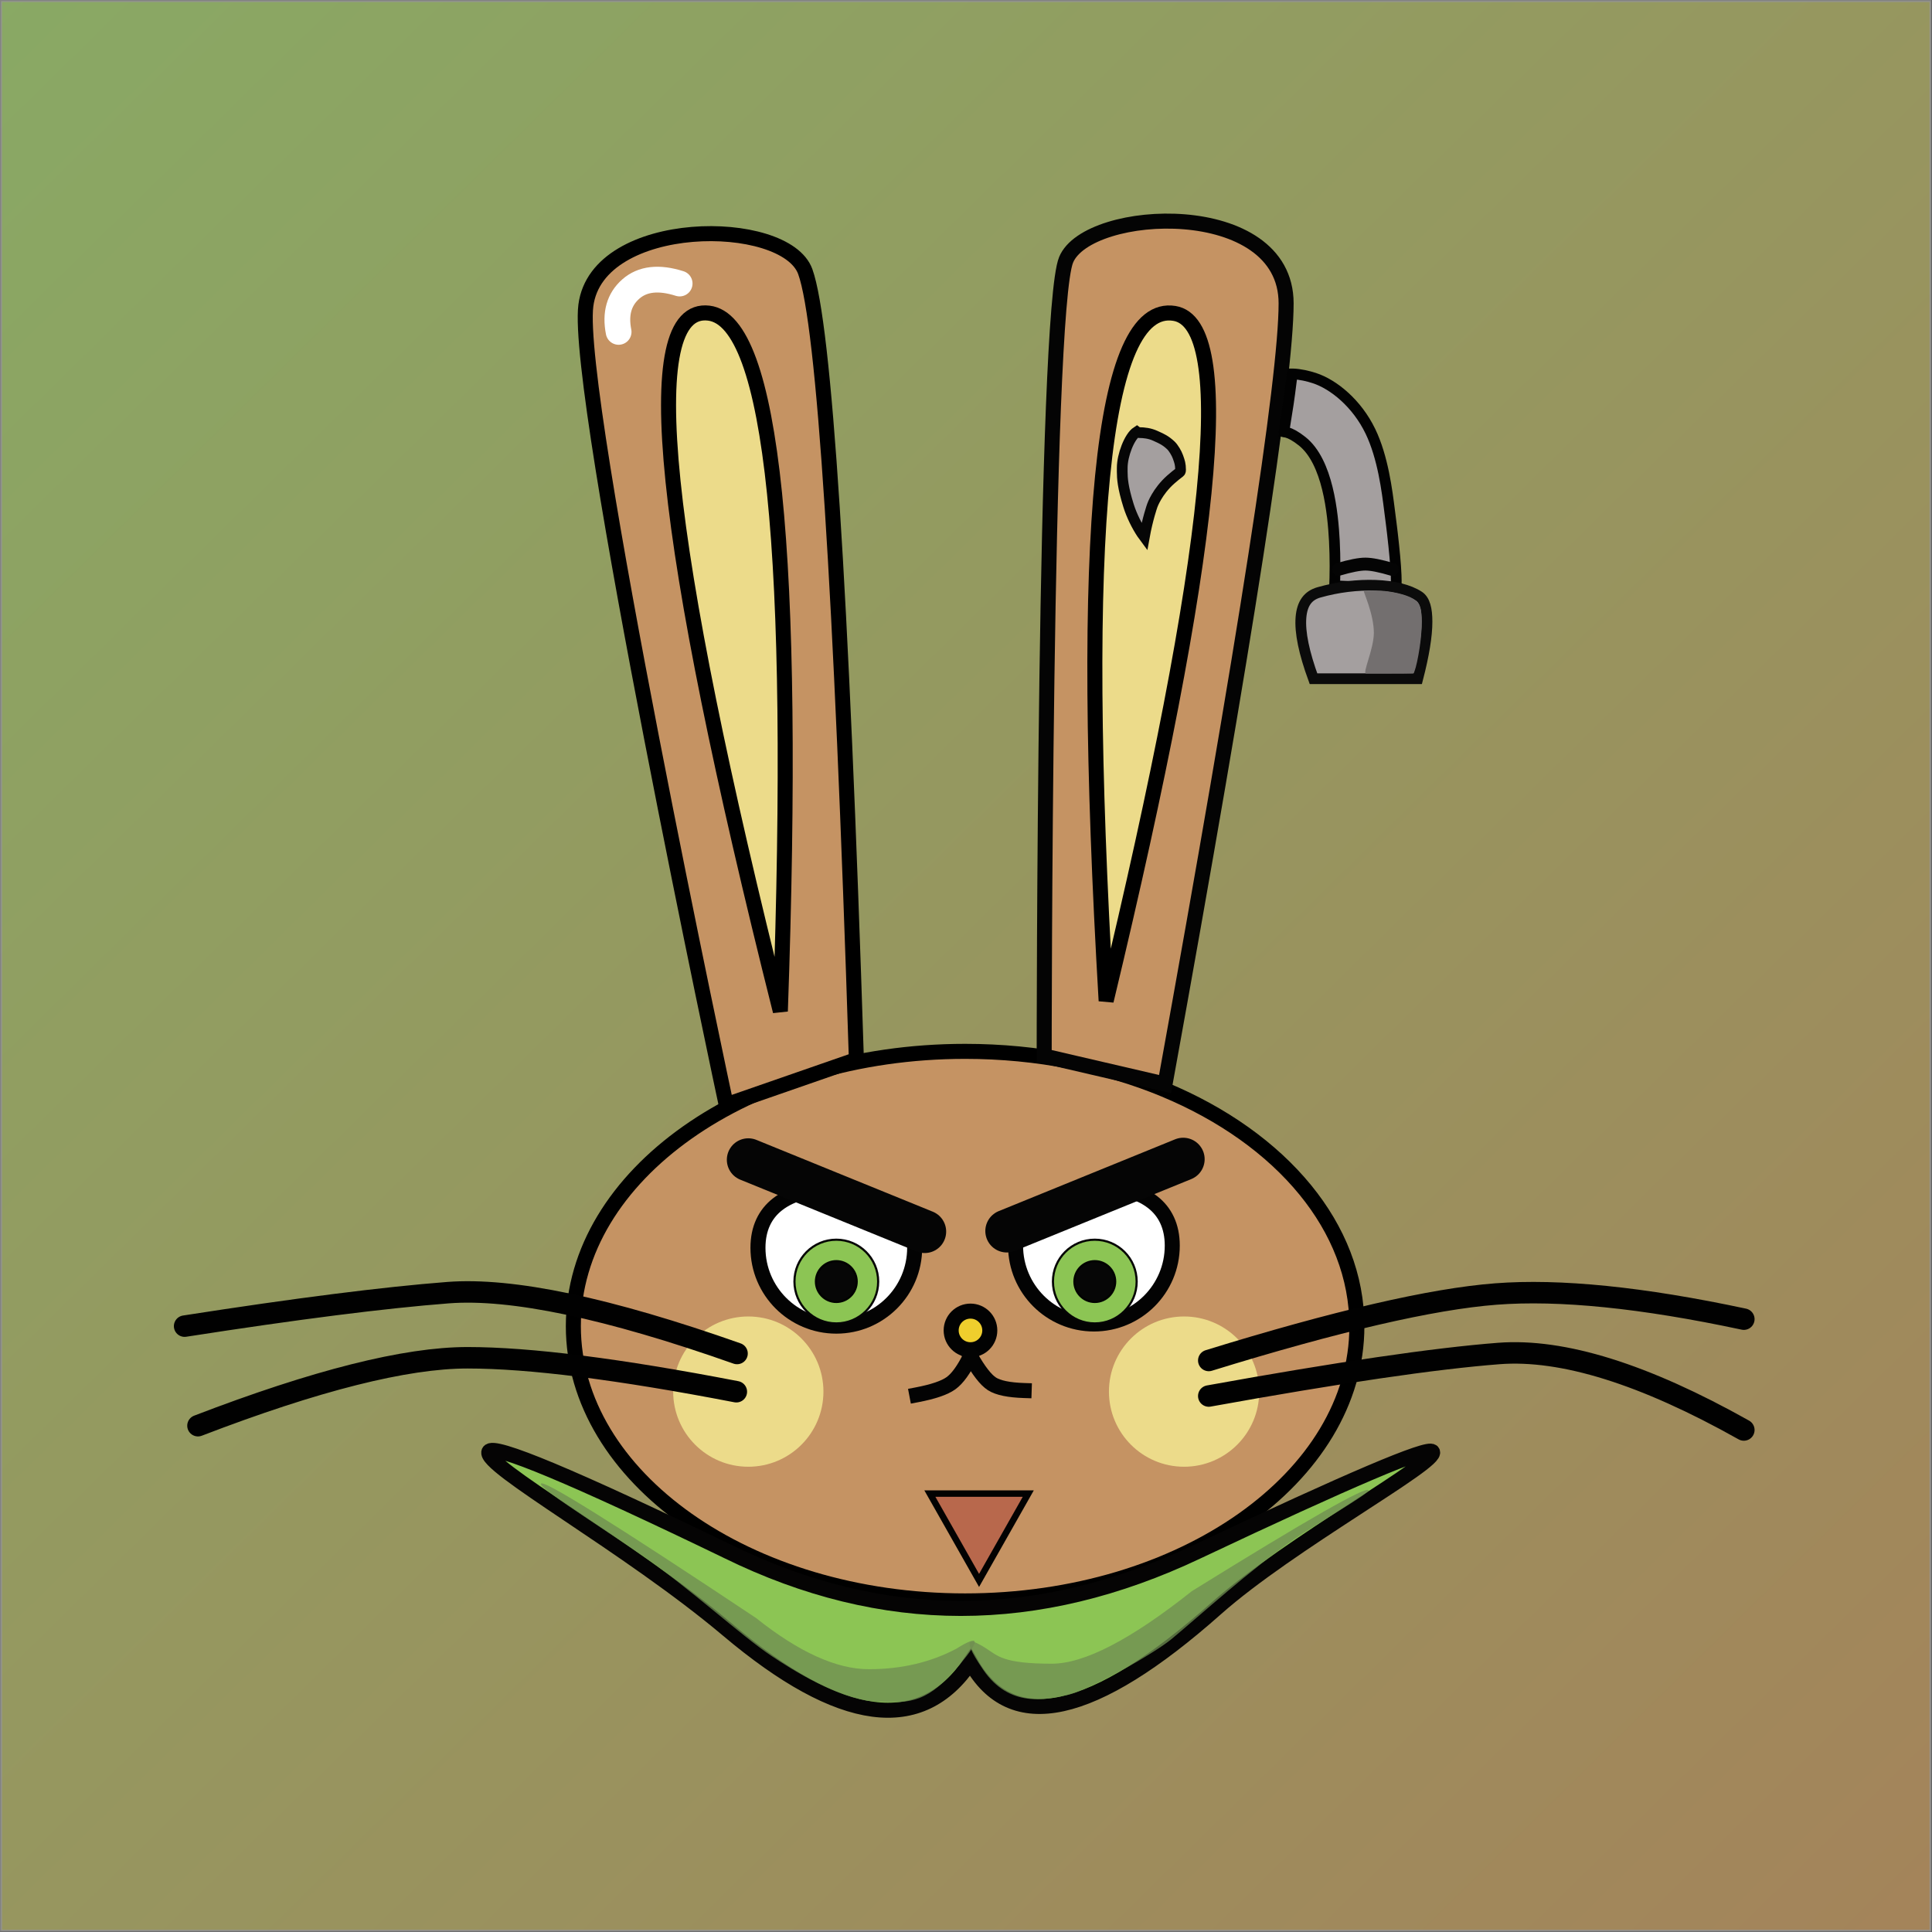
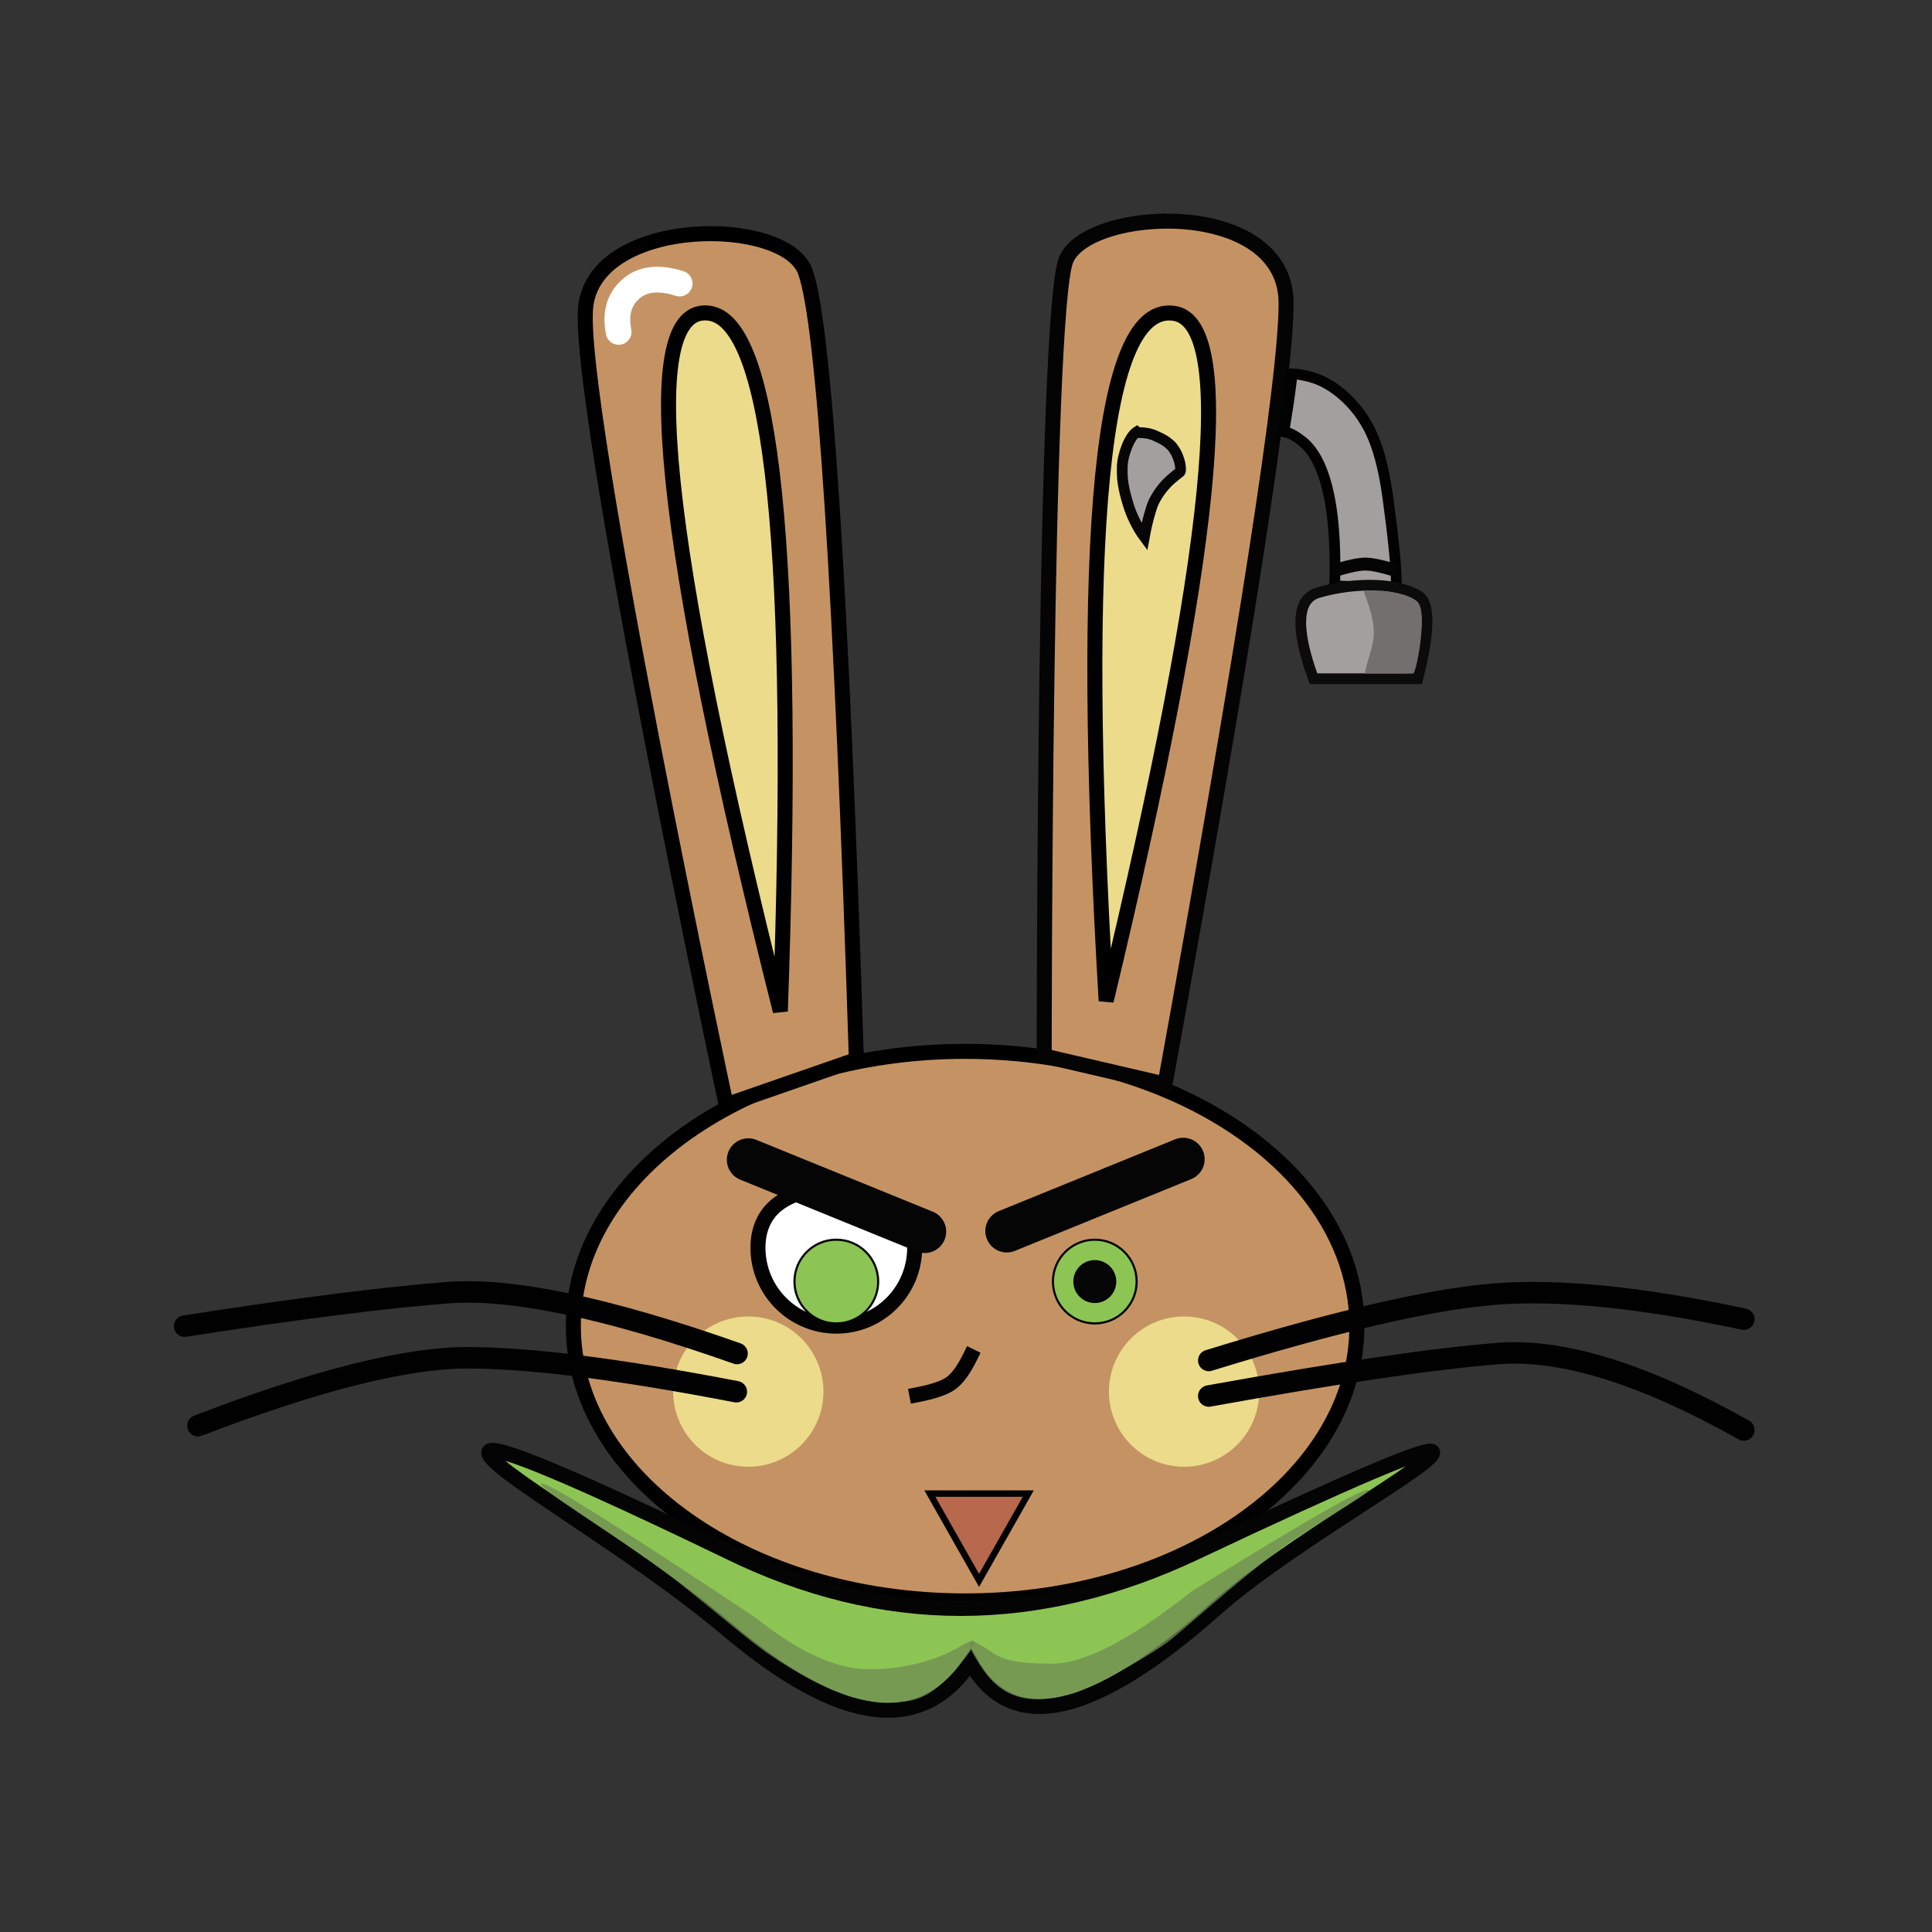
<svg xmlns="http://www.w3.org/2000/svg" width="900px" height="900px" viewBox="0 0 900 900" version="1.1">
  <rect x="0" y="0" width="900" height="900" fill="#333333" stroke="none" />
  <title>Group 42</title>
  <defs>
    <linearGradient x1="110.214%" y1="111.99%" x2="0.269%" y2="0.266%" id="linearGradient-1">
      <stop stop-color="#C59363" offset="0%" />
      <stop stop-color="#9FC771" offset="100%" />
    </linearGradient>
  </defs>
  <g id="NFT-Bunny" stroke="none" stroke-width="1" fill="none" fill-rule="evenodd">
    <g id="Group-42" transform="translate(0, 0)">
-       <rect id="Rectangle" stroke="#979797" fill="url(#linearGradient-1)" opacity="0.798" x="0.5" y="0.5" width="898.844" height="898.91" />
      <g id="Group-22" transform="translate(86, 103)">
        <g id="Group-6">
          <g id="Pirate-Bunny">
            <g id="Base-Copy-5" transform="translate(177.588, 0)">
              <path d="M186,386.765 C253.683,386.765 312.888,412.63 344.487,451.328 C359.731,469.996 368.5,491.649 368.5,514.765 C368.5,550.02 348.126,581.826 315.501,604.891 C282.359,628.322 236.562,642.765 186,642.765 C135.438,642.765 89.641,628.322 56.499,604.891 C23.874,581.826 3.5,550.02 3.5,514.765 C3.5,479.509 23.874,447.703 56.499,424.638 C89.641,401.207 135.438,386.765 186,386.765 Z" id="Oval" stroke="#000000" stroke-width="7" fill="#C59363" />
              <path d="M279.136,402.008 C316.734,194.777 335.533,73.544 335.533,38.307 C335.533,-11.188 243.259,-6.733 233.046,18.027 C222.834,42.787 222.834,388.926 222.834,388.926 C222.834,388.926 241.601,393.287 279.136,402.008 Z" id="Line" stroke="#040404" stroke-width="7" fill="#C59363" stroke-linecap="square" />
              <path d="M115.916,395.423 C131.931,175.48 136.825,52.968 130.598,27.884 C124.001,1.309 36.953,-7.84 27.299,32.905 C17.645,73.649 53.386,410.04 53.386,410.04 C53.386,410.04 74.229,405.168 115.916,395.423 Z" id="Line-Copy" stroke="#000000" stroke-width="7" fill="#C59363" stroke-linecap="square" transform="translate(79.429, 207.583) rotate(-6) translate(-79.429, -207.583) " />
              <path d="M283.472,42.99 C249.472,37.473 238.88,144.22 251.699,363.231 C301.876,154.442 312.468,47.695 283.472,42.99 Z" id="Line-2" stroke="#000000" stroke-width="7" fill="#ECDB8A" stroke-linecap="square" />
              <path d="M66.583,42.866 C33.268,38.857 44.382,147.264 99.926,368.088 C107.431,154.851 96.317,46.444 66.583,42.866 Z" id="Line-2-Copy" stroke="#000000" stroke-width="7" fill="#ECDB8A" stroke-linecap="square" />
-               <circle id="Oval" stroke="#020202" stroke-width="7" fill="#EFCE2D" cx="188.5" cy="516.765" r="9" />
              <path d="M188.5,528.765 C185.442,534.997 182.412,539.194 179.411,541.354 C176.41,543.515 171.107,545.318 163.5,546.765" id="Line-4" stroke="#030303" stroke-width="7" stroke-linecap="square" />
-               <path d="M188.5,528.765 C192.312,535.532 195.651,539.833 198.517,541.668 C201.383,543.502 206.378,544.535 213.5,544.765" id="Line-5" stroke="#030303" stroke-width="7" stroke-linecap="square" />
              <path d="M126,450.463 C128.983,450.463 142.687,455.952 152.554,463.674 C157.931,467.881 162.5,472.802 162.5,478.265 C162.5,488.344 158.415,497.469 151.809,504.074 C145.204,510.679 136.079,514.765 126,514.765 C115.921,514.765 106.796,510.679 100.191,504.074 C93.585,497.469 89.5,488.344 89.5,478.265 C89.5,469.163 92.887,462.498 98.593,458.033 C105.375,452.726 115.177,450.463 126,450.463 Z" id="Oval" stroke="#030303" stroke-width="7" fill="#FFFFFF" />
-               <path d="M246,449.463 C248.983,449.463 262.687,454.952 272.554,462.674 C277.931,466.881 282.5,471.802 282.5,477.265 C282.5,487.344 278.415,496.469 271.809,503.074 C265.204,509.679 256.079,513.765 246,513.765 C235.921,513.765 226.796,509.679 220.191,503.074 C213.585,496.469 209.5,487.344 209.5,477.265 C209.5,468.163 212.887,461.498 218.593,457.033 C225.375,451.726 235.177,449.463 246,449.463 Z" id="Oval-Copy-27" stroke="#030303" stroke-width="7" fill="#FFFFFF" transform="translate(246, 481.614) scale(-1, 1) translate(-246, -481.614) " />
              <circle id="Oval" stroke="#050505" fill="#8CC554" cx="246.412" cy="494" r="19.5" />
              <circle id="Oval" stroke="#010101" fill="#060606" cx="246.412" cy="494" r="9.5" />
              <circle id="Oval" stroke="#050505" fill="#8CC554" cx="126" cy="494" r="19.5" />
-               <circle id="Oval" stroke="#010101" fill="#060606" cx="126" cy="494" r="9.5" />
            </g>
            <line x1="383" y1="470.452" x2="465.173" y2="437" id="Line-15" stroke="#050505" stroke-width="20" stroke-linecap="round" />
            <circle id="Oval-Copy-20" fill="#ECDB8A" cx="465.588" cy="545.265" r="35" />
            <path d="M477.088,530.765 C536.464,512.423 581.023,502.104 610.764,499.807 C640.504,497.51 679.032,501.412 726.345,511.513" id="Line-3" stroke="#010101" stroke-width="10" stroke-linecap="round" />
            <path d="M477.088,547.32 C537.421,536.412 582.459,529.81 612.199,527.513 C641.94,525.216 679.989,537.092 726.345,563.143" id="Line-3-Copy" stroke="#010101" stroke-width="10" stroke-linecap="round" />
            <circle id="Oval-Copy-22" fill="#ECDB8A" cx="262.588" cy="545.265" r="35" />
            <path d="M0,514.765 C52.054,506.664 92.951,501.466 122.692,499.169 C152.433,496.872 197.317,506.32 257.345,527.513" id="Line-3-Copy-2" stroke="#010101" stroke-width="10" stroke-linecap="round" />
            <path d="M6.221,561.143 C61.115,540.045 102.969,529.497 131.783,529.497 C160.598,529.497 202.342,534.771 257.016,545.32" id="Line-3-Copy-3" stroke="#010101" stroke-width="10" stroke-linecap="round" />
            <line x1="262.588" y1="470.716" x2="344.76" y2="437.265" id="Line-15" stroke="#050505" stroke-width="20" stroke-linecap="round" transform="translate(303.674, 453.99) scale(-1, 1) translate(-303.674, -453.99) " />
            <path d="M516.078,71.189 L516.15,71.19 C519.634,71.265 523.554,72.24 526.248,73.119 C535.299,76.074 546.111,84.928 552.388,97.926 C558.24,110.044 560.169,125.754 561.338,135.072 C561.458,136.03 561.57,136.922 561.676,137.735 L561.676,137.735 L561.924,139.654 L561.924,139.654 L561.985,140.134 L562.107,141.1 C562.167,141.582 562.227,142.065 562.286,142.546 L562.286,142.546 L562.404,143.513 C562.462,143.996 562.519,144.478 562.576,144.957 L562.576,144.957 L562.689,145.921 C563.521,153.086 564.173,159.993 564.372,164.953 C564.445,166.782 564.458,168.332 564.389,169.511 L564.389,169.511 L564.778,169.981 C564.293,170.583 561.085,170.434 557.225,170.444 L557.225,170.444 L556.35,170.445 C554.73,170.443 553.009,170.424 551.27,170.394 L551.27,170.394 L550.313,170.376 C549.835,170.367 549.356,170.357 548.881,170.347 L548.881,170.347 L547.925,170.324 C543.079,170.208 538.45,170.033 535.722,169.921 C535.801,167.889 535.892,164.757 535.895,160.964 L535.895,160.964 L535.895,160.231 C535.888,156.881 535.812,153.056 535.603,149.044 C534.921,135.952 532.548,112.041 520.577,102.541 C517.469,100.074 515.216,98.943 513.625,98.483 C513.125,98.338 512.669,98.25 512.252,98.206 L512.241,98.204 L512.247,98.092 C512.351,96.221 512.593,94.701 512.982,92.351 L513.075,91.793 C513.637,88.414 514.467,83.416 515.603,74.122 C515.644,73.782 515.838,72.463 516.067,71.249 L516.078,71.189 Z" id="Oval" stroke="#020202" stroke-width="5" fill="#A49F9F" />
            <path d="M528.389,172.961 C546.085,167.914 565.614,168.613 574.993,174.764 C577.764,176.581 578.753,180.739 578.753,186.63 C578.753,193.271 577.301,202.118 574.437,213.173 L574.437,213.173 L525.87,213.173 C521.475,201.129 519.484,191.633 520.035,184.676 C520.29,181.456 521.093,178.827 522.549,176.833 C523.925,174.947 525.886,173.675 528.389,172.961 Z" id="Rectangle" stroke="#0B0B0B" stroke-width="5" fill="#A49F9F" />
            <path d="M537.582,159.835 C543.131,161.462 547.298,162.271 550.085,162.264 C552.871,162.258 557.039,161.427 562.588,159.774" id="Line-24" stroke="#040404" stroke-width="6" stroke-linecap="round" transform="translate(550.085, 161.019) scale(1, -1) translate(-550.085, -161.019) " />
            <path d="M443.574,98.122 C444.074,98.499 444.369,98.526 444.588,98.526 C446.95,98.526 449.627,98.849 452.112,99.983 C452.355,100.094 452.593,100.201 452.826,100.307 C455.08,101.326 456.915,102.135 459.366,104.413 C460.707,105.66 462.185,108.285 462.703,109.772 C462.764,109.947 462.825,110.118 462.884,110.285 C463.47,111.947 463.95,113.264 463.95,115.853 C463.95,116.802 463.792,116.809 463.017,117.402 C462.197,118.031 461.041,118.917 459.412,120.358 C453.041,125.992 450.809,132.405 450.792,132.453 C450.665,132.811 448.591,138.689 447.064,147.142 C446.698,146.652 446.314,146.102 445.919,145.505 C443.676,142.122 441.198,137.278 439.716,132.537 C437.041,123.977 436.782,119.811 436.775,116.668 C436.776,116.21 436.778,115.863 436.779,115.569 C436.781,115.301 436.782,115.077 436.782,114.854 C436.782,109.23 440.048,100.414 443.574,98.122 Z" id="Oval" stroke="#060606" stroke-width="5" fill="#A49F9F" />
            <path d="M562.013,210.765 C565.454,210.765 572.137,210.765 572.441,210.561 C573.533,209.828 576.248,196.372 576.248,188.15 C576.248,183.087 576.351,179.393 573.938,177.114 C570.165,173.552 559.886,172.216 557.334,172.216 C554.493,172.216 550.982,172.216 549.35,172.216 C548.784,172.216 553.993,182.769 553.993,191.82 C553.993,199.323 548.513,210.765 550.368,210.765 C553.083,210.765 558.052,210.765 562.013,210.765 Z" id="Oval" fill="#736F6F" />
            <path d="M361.595,646.265 C325.297,646.265 289.128,637.431 253.088,619.765 C180.728,584.806 143.623,569.3 141.773,573.246 C138.707,579.788 206.517,617.036 253.088,656.318 C305.475,700.505 343.142,705.518 366.088,671.354 C385.059,705.518 423.211,697.154 480.545,646.265 C514.748,615.905 584.854,577.714 581.253,573.246 C579.245,570.754 542.778,586.26 471.853,619.765 C434.645,637.431 397.892,646.265 361.595,646.265 Z" id="Line-25" stroke="#050404" stroke-width="7" fill="#8CC554" stroke-linecap="square" />
            <path d="M370.088,594.307 L393.014,634.765 L347.162,634.765 L370.088,594.307 Z" id="Triangle" stroke="#020202" stroke-width="3" fill="#B8684C" transform="translate(370.088, 613.765) scale(1, -1) translate(-370.088, -613.765) " />
          </g>
          <path d="M230.605,29.076 C220.88,25.988 213.292,26.848 207.842,31.656 C202.392,36.464 200.504,43.114 202.177,51.607" id="Line-20" stroke="#FFFFFF" stroke-width="12" stroke-linecap="round" />
        </g>
        <path d="M513.229,672.016 C498.122,672.016 476.382,660.748 448.007,638.212 C393.88,604.632 366.431,588.983 365.661,591.265 C365.228,592.549 390.382,607.204 399.928,613.765 C420.98,628.231 444.143,649.512 457.571,660.611 C465.591,667.239 495.608,684.317 505.813,686.559 C516.019,688.801 532.965,692.713 545.176,674.894 C557.682,656.646 548.893,661.66 543.674,665.004 C538.456,668.348 535.888,672.016 513.229,672.016 Z" id="Line-25" fill-opacity="0.764" fill="#6F8E51" transform="translate(458.614, 639.801) scale(-1, 1) translate(-458.614, -639.801) " />
        <path d="M318.774,674.581 C303.668,674.581 286.127,666.621 266.153,650.701 C200.148,606.744 166.76,585.906 165.991,588.187 C165.557,589.472 174.299,595.59 187.595,604.44 C195.222,609.517 204.271,615.513 213.818,622.073 C234.87,636.539 259.533,659.18 273.369,668.384 C282.682,674.581 304.544,688.529 321.738,689.667 C338.932,690.805 346.676,689.667 361.173,672.322 C370.907,660.675 370.359,658.242 359.53,665.022 C347.466,671.395 333.88,674.581 318.774,674.581 Z" id="Line-25" fill-opacity="0.764" fill="#6F8E51" />
      </g>
    </g>
  </g>
</svg>